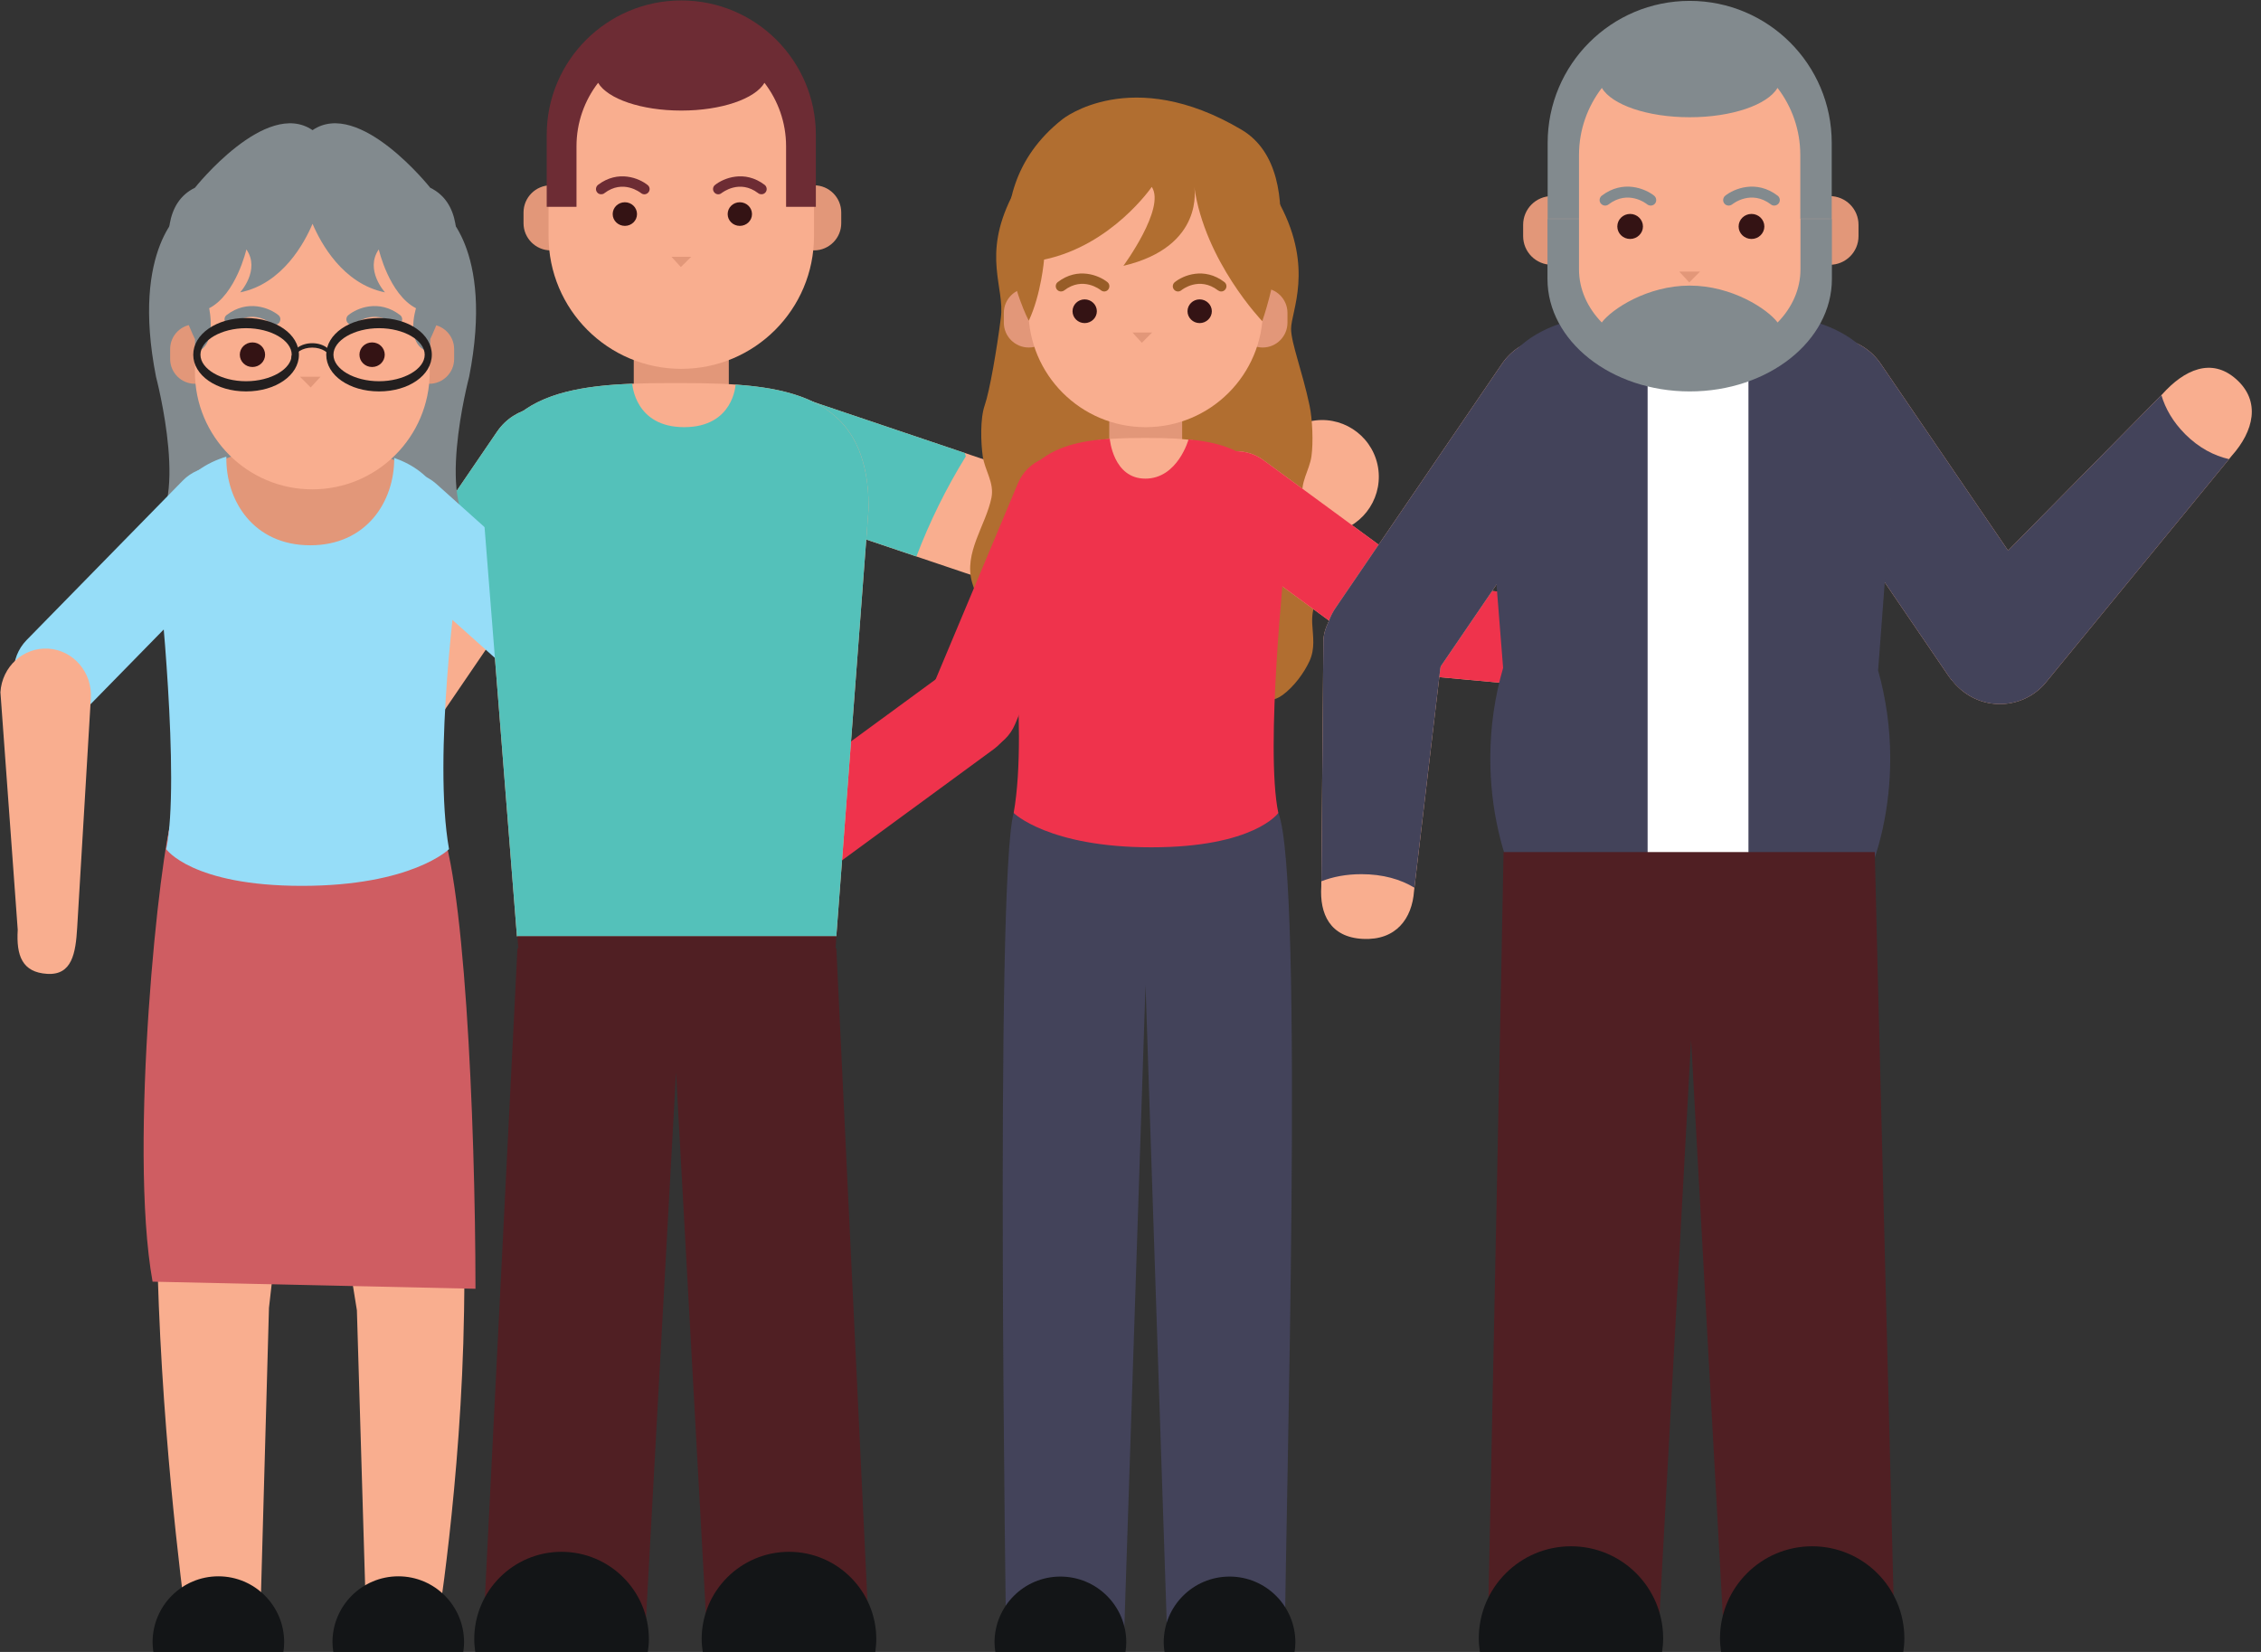
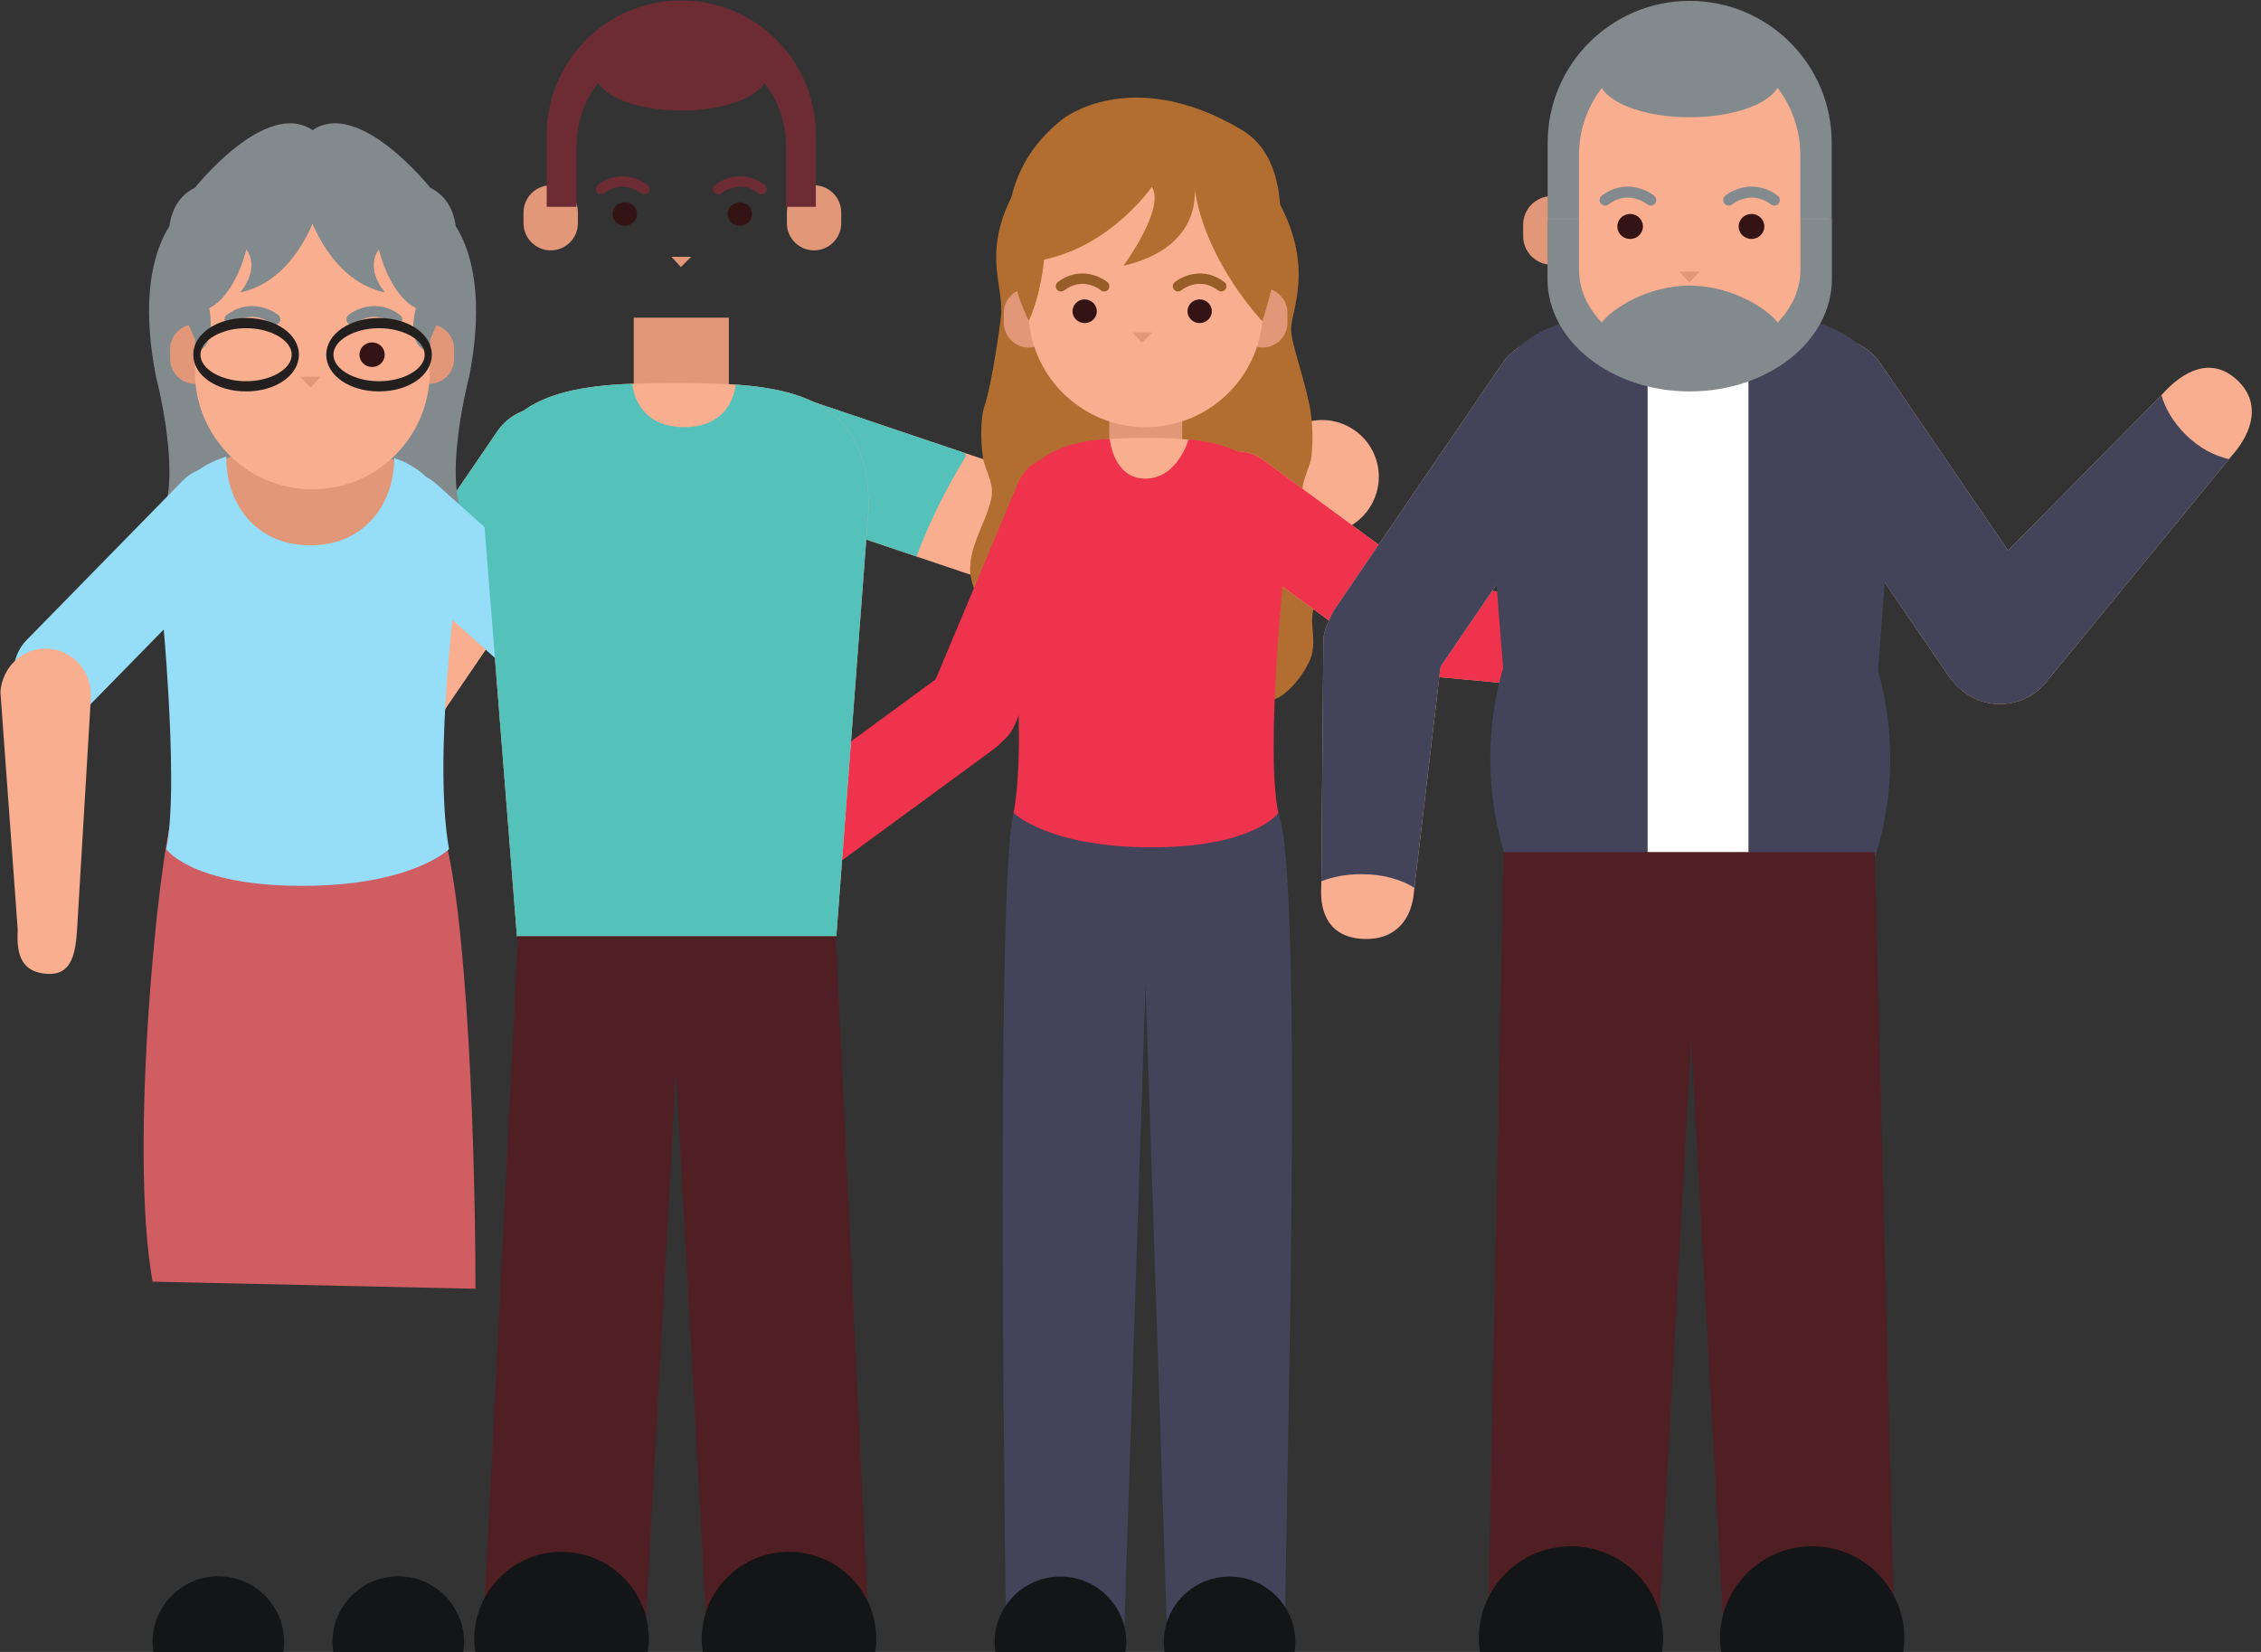
<svg xmlns="http://www.w3.org/2000/svg" height="188.1" preserveAspectRatio="xMidYMid meet" version="1.1" viewBox="84.4 118.5 257.4 188.1" width="257.4" zoomAndPan="magnify">
  <rect x="84.4" y="118.5" width="257.4" height="188.1" fill="#333333" stroke="none" />
  <g id="surface1">
    <g>
      <path d="m200.54 185.85c3.39 1.14 7.05-0.68 8.19-4.06s-0.68-7.05-4.06-8.19l-30.15-10.17c-3.39-1.14-7.05 0.68-8.2 4.06-1.13 3.38 0.68 7.05 4.07 8.19l30.15 10.17" fill="#f9ae8f" />
    </g>
    <g>
      <path d="m236.29 179.1c3.49-0.76 5.69-4.21 4.93-7.7-0.77-3.48-4.21-5.69-7.7-4.92l-31.08 6.82c-3.49 0.76-5.7 4.21-4.93 7.7 0.76 3.48 4.21 5.69 7.69 4.92l31.09-6.82" fill="#f9ae8f" />
    </g>
    <g>
      <path d="m194.35 170.47l-0.11-0.39-19.72-6.65c-3.39-1.14-7.05 0.68-8.2 4.06-1.13 3.38 0.68 7.05 4.07 8.19l18.34 6.18c1.51-3.97 3.39-7.78 5.62-11.39" fill="#54c1ba" />
    </g>
    <g>
      <path d="m174.71 220.21c-2.15 1.58-5.18 1.11-6.76-1.05-1.57-2.15-1.11-5.17 1.05-6.75l19.2-14.07c2.16-1.58 5.18-1.12 6.75 1.04 1.59 2.15 1.12 5.17-1.04 6.75l-19.2 14.08" fill="#f9ae8f" />
    </g>
    <g>
      <path d="m232.72 175.17c-0.34-1.73 0.75-3.1 0.98-4.71 0.22-1.57 0.12-4.23-0.22-5.8-0.82-3.88-2.1-7.13-2.1-8.72 0-1.97 2.6-6.83-1.24-14.12-0.91-1.72-2.19 3.83-2.65 2.09h-0.87c-2.19 0-4.51 0.04-6.43 1.09-3.15 1.71-4.51 4.85-5.2 8.18-0.69-3.33-2.05-6.47-5.2-8.18-1.92-1.05-4.24-1.09-6.43-1.09h-0.87c-0.46 1.74-2.08-4.68-2.95-2.94-3.34 6.71-0.74 10.19-1.2 13.72-0.45 3.52-1.26 8.29-1.84 9.97-0.53 1.52-0.44 4.23-0.22 5.8 0.23 1.61 1.33 2.98 0.99 4.71-0.63 3.14-3.19 6.27-2.2 9.67 0.53 1.81 1.23 2.79 1.12 4.72-0.08 1.51-0.33 2.79 0.32 4.21 0.64 1.41 1.79 2.93 3.03 3.85 1.04 0.77 1.69 0.56 2.92 0.75 2.08 0.31 5.08 2.92 6.83 1.02 0.84-0.92 3.12 0.69 5.54 0.68 2.44 0 5.01-1.61 5.86-0.68 1.76 1.9 4.76-0.71 6.83-1.02 1.23-0.19 1.88 0.02 2.92-0.75 1.24-0.92 2.39-2.44 3.04-3.85 0.64-1.42 0.4-2.7 0.31-4.21-0.11-1.93 0.59-2.91 1.12-4.72 0.99-3.4-1.57-6.53-2.19-9.67" fill="#b16e30" />
    </g>
    <g>
      <path d="m204.33 155.24c0 1.56-1.27 2.83-2.82 2.83-1.56 0-2.83-1.27-2.83-2.83v-1.11c0-1.56 1.27-2.83 2.83-2.83 1.55 0 2.82 1.27 2.82 2.83v1.11" fill="#e29779" />
    </g>
    <g>
      <path d="m230.97 155.24c0 1.56-1.26 2.83-2.82 2.83s-2.83-1.27-2.83-2.83v-1.11c0-1.56 1.27-2.83 2.83-2.83s2.82 1.27 2.82 2.83v1.11" fill="#e29779" />
    </g>
    <g>
      <path d="m218.98 171.64h-8.3v-8.94h8.3v8.94" fill="#e29779" />
    </g>
    <g>
      <path d="m228.17 153.8c0 7.37-5.97 13.34-13.35 13.34-7.37 0-13.34-5.97-13.34-13.34v-10.21c0-7.38 5.97-13.35 13.34-13.35 7.38 0 13.35 5.97 13.35 13.35v10.21" fill="#f9ae8f" />
    </g>
    <g>
      <path d="m225.74 133.27c8.37 4.96 2.36 21.8 2.36 21.8s-6.54-6.8-7.74-15.29c0 0 1.26 6.79-8.07 8.99 0 0 4.84-6.58 3.23-8.99 0 0-4.54 6.66-12.26 8.28 0 0-0.32 3.94-1.74 6.96 0 0-7.47-14.04 3.84-22.95 0 0 7.79-6.26 20.38 1.2" fill="#b16e30" />
    </g>
    <g>
      <path d="m199.96 200.96c-1.1 2.63-4.12 3.86-6.75 2.76-2.62-1.1-3.86-4.12-2.76-6.75l9.83-23.43c1.1-2.63 4.12-3.87 6.75-2.77 2.63 1.11 3.86 4.12 2.76 6.76l-9.83 23.43" fill="#ef334c" />
    </g>
    <g>
      <path d="m198.66 196.58c-1.68-2.3-4.91-2.79-7.21-1.11l-17.44 12.78 4.62 9.41 18.92-13.87c2.3-1.68 2.8-4.91 1.11-7.21" fill="#ef334c" />
    </g>
    <g>
      <path d="m167.37 166.32h-10.82v-11.65h10.82v11.65" fill="#e29779" />
    </g>
    <g>
      <path d="m150.19 143.92c0 1.7-1.39 3.09-3.1 3.09-1.7 0-3.09-1.39-3.09-3.09v-1.22c0-1.72 1.39-3.1 3.09-3.1 1.71 0 3.1 1.38 3.1 3.1v1.22" fill="#e29779" />
    </g>
    <g>
      <path d="m180.17 143.92c0 1.7-1.39 3.09-3.09 3.09-1.71 0-3.1-1.39-3.1-3.09v-1.22c0-1.72 1.39-3.1 3.1-3.1 1.7 0 3.09 1.38 3.09 3.1v1.22" fill="#e29779" />
    </g>
    <g>
-       <path d="m177.07 145.38c0 8.35-6.76 15.12-15.11 15.12s-15.11-6.77-15.11-15.12v-11.56c0-8.35 6.76-15.12 15.11-15.12s15.11 6.77 15.11 15.12v11.56" fill="#f9ae8f" />
-     </g>
+       </g>
    <g>
      <path d="m171.09 140.62c-0.13 0-0.26-0.03-0.37-0.12-2.13-1.63-4.09-0.07-4.18-0.01-0.25 0.21-0.63 0.17-0.83-0.09-0.21-0.25-0.17-0.63 0.08-0.83 0.95-0.77 3.36-1.77 5.66-0.02 0.26 0.21 0.31 0.58 0.11 0.84-0.12 0.16-0.3 0.23-0.47 0.23" fill="#6d2c34" />
    </g>
    <g>
      <path d="m170.01 142.88c0 0.74-0.62 1.34-1.39 1.34-0.76 0-1.38-0.6-1.38-1.34 0-0.75 0.62-1.35 1.38-1.35 0.77 0 1.39 0.6 1.39 1.35" fill="#341314" />
    </g>
    <g>
      <path d="m152.84 140.62c0.13 0 0.26-0.03 0.36-0.12 2.14-1.63 4.1-0.07 4.18-0.01 0.26 0.21 0.63 0.17 0.84-0.09 0.21-0.25 0.17-0.63-0.09-0.83-0.95-0.77-3.35-1.77-5.65-0.02-0.26 0.21-0.31 0.58-0.11 0.84 0.11 0.16 0.29 0.23 0.47 0.23" fill="#6d2c34" />
    </g>
    <g>
      <path d="m154.15 142.88c0 0.74 0.62 1.34 1.39 1.34 0.76 0 1.38-0.6 1.38-1.34 0-0.75-0.62-1.35-1.38-1.35-0.77 0-1.39 0.6-1.39 1.35" fill="#341314" />
    </g>
    <g>
      <path d="m160.84 147.74h2.25l-1.18 1.17z" fill="#e29779" />
    </g>
    <g>
      <path d="m161.96 118.55c-8.46 0-15.32 6.86-15.32 15.31v8.19h3.39v-6.89c0-2.72 0.92-5.22 2.46-7.23 1.08 1.82 4.9 3.16 9.47 3.16s8.4-1.34 9.47-3.16c1.54 2.01 2.46 4.51 2.46 7.23v6.89h3.39v-8.19c0-8.45-6.86-15.31-15.32-15.31" fill="#6d2c34" />
    </g>
    <g>
      <path d="m179.61 225.11l3.68-48.77c0-13.2-9.56-14.22-21.34-14.22h-1.23c-11.78 0-21.33 1.02-21.33 14.22l3.86 48.77h36.36" fill="#f9ae8f" />
    </g>
    <g>
      <path d="m123.05 193.96c-2.01 2.95-1.25 6.97 1.7 8.98s6.97 1.25 8.98-1.7l17.92-26.29c2.01-2.95 1.25-6.97-1.7-8.99-2.94-2.01-6.97-1.24-8.97 1.7l-17.93 26.3" fill="#f9ae8f" />
    </g>
    <g>
      <path d="m121.49 230.23c-0.2 3.56 0.94 6.59 4.5 6.8 3.56 0.2 5.29-2.63 5.49-6.19l3.14-31.67c0.2-3.56-2.52-6.62-6.08-6.82-3.56-0.21-6.62 2.52-6.82 6.08l-0.23 31.8" fill="#f9ae8f" />
    </g>
    <g>
      <path d="m139.52 192.15h0.41l11.72-17.2c2.01-2.95 1.25-6.97-1.7-8.99-2.94-2.01-6.97-1.24-8.97 1.7l-10.91 16c3.41 2.53 6.58 5.36 9.45 8.49" fill="#54c1ba" />
    </g>
    <g>
      <path d="m109.02 175.84c-0.38 1.59-1.09 2.85-2.33 3.36 0 0 4.59 0.03 6.55-4.43-0.52 1.82-1.21 3.73-1.92 3.96 0 0 1.36-0.63 2.77-2.14-0.41 1.23-1.08 2.18-2.12 2.61 0 0 4.59 0.03 6.55-4.43-0.52 1.82-1.21 3.73-1.92 3.96 0 0 1.76-0.82 3.38-2.85 1.62 2.03 3.38 2.85 3.38 2.85-0.7-0.23-1.4-2.14-1.91-3.96 1.96 4.46 6.55 4.43 6.55 4.43-1.04-0.43-1.71-1.38-2.13-2.61 1.42 1.51 2.77 2.14 2.77 2.14-0.7-0.23-1.4-2.14-1.91-3.96 1.96 4.46 6.55 4.43 6.55 4.43-1.24-0.51-1.95-1.77-2.33-3.36 1.62 2.06 3.41 2.89 3.41 2.89-0.71-0.23-1.4-2.14-1.91-3.96 1.96 4.46 6.54 4.43 6.54 4.43-5.31-2.21-1.18-17.8-1.18-17.8 2.89-14.8-3.11-18.98-3.11-18.98-3.71-2.15-6.46-2.12-8.45-1.24-1.36-0.46-2.57-0.62-3.63-0.52-0.79-0.07-1.67-0.01-2.64 0.22-0.96-0.23-1.84-0.29-2.64-0.22-1.05-0.1-2.26 0.06-3.63 0.52-1.99-0.88-4.73-0.91-8.44 1.24 0 0-6.008 4.18-3.11 18.98 0 0 4.13 15.59-1.18 17.8 0 0 4.58 0.03 6.54-4.43-0.51 1.82-1.2 3.73-1.91 3.96 0 0 1.78-0.83 3.41-2.89" fill="#828a8e" />
    </g>
    <g>
-       <path d="m104.03 211.6c2.94-7.24 5.63 1.46 14.93 1.46 9.31 0 13.01-9.21 15.18-1.46 1.2 4.26 3.47 32.22 3.09 56.2-0.3 19.64-3.18 36.9-3.18 36.9l-7.92-0.2-1.1-36.8-5.89-36.54-4.12 36.27-1.06 37.96-8.17-0.89s-2.53-17.69-3.31-37.35c-0.96-24.01-0.07-51.57 1.55-55.55" fill="#f9ae8f" />
-     </g>
+       </g>
    <g>
      <path d="m101.77 264.44c-2.786-15.49 0.86-49.4 2.26-52.84 2.94-7.24 5.63 1.46 14.93 1.46 9.31 0 11.11-8.4 15.18-1.46 3.09 5.27 4.38 34.24 4.39 53.65l-36.76-0.81" fill="#cf5d62" />
    </g>
    <g>
      <path d="m101.86 306.62c-0.05-0.37-0.09-0.74-0.09-1.13 0-4.14 3.35-7.5 7.49-7.5s7.49 3.36 7.49 7.5c0 0.39-0.03 0.76-0.09 1.13h-14.8" fill="#131517" />
    </g>
    <g>
      <path d="m122.35 306.62c-0.06-0.37-0.1-0.74-0.1-1.13 0-4.14 3.36-7.5 7.5-7.5 4.13 0 7.48 3.36 7.48 7.5 0 0.39-0.03 0.76-0.09 1.13h-14.79" fill="#131517" />
    </g>
    <g>
      <path d="m94.805 198.59c-1.989 2.04-5.254 2.07-7.289 0.09-2.039-2-2.075-5.26-0.086-7.3l17.77-18.15c1.99-2.04 5.25-2.08 7.29-0.09 2.03 2 2.07 5.26 0.08 7.3l-17.765 18.15" fill="#96ddf8" />
    </g>
    <g>
      <path d="m146.11 198.22c2.12 1.9 5.38 1.72 7.28-0.4s1.72-5.38-0.41-7.28l-18.92-16.95c-2.12-1.89-5.38-1.71-7.28 0.41s-1.72 5.38 0.4 7.28l18.93 16.94" fill="#96ddf8" />
    </g>
    <g>
      <path d="m103.58 183.29c0.33-12.7 7.12-13.74 15.47-13.74h0.9c8.34 0 15.13 1.04 15.46 13.74h-31.83" fill="#e29779" />
    </g>
    <g>
      <path d="m102.5 184.26c0-8.78 3.06-12.33 7.67-13.77-0.1 5.01 3.08 10.1 9.55 10.1 6.4 0 9.59-4.98 9.56-9.95 4.35 1.53 7.21 5.14 7.21 13.62 0 0-2.85 20.35-0.97 30.93 0 0-4.22 4.18-16.75 4.18-12.54 0-15.45-4.18-15.45-4.18 1.64-7.78-0.82-30.93-0.82-30.93" fill="#96ddf8" />
    </g>
    <g>
      <path d="m130.45 159.38c0 1.55 1.26 2.82 2.82 2.82s2.83-1.27 2.83-2.82v-1.13c0-1.56-1.27-2.82-2.83-2.82s-2.82 1.26-2.82 2.82v1.13" fill="#e29779" />
    </g>
    <g>
      <path d="m103.77 159.38c0 1.55 1.26 2.82 2.82 2.82s2.83-1.27 2.83-2.82v-1.13c0-1.56-1.27-2.82-2.83-2.82s-2.82 1.26-2.82 2.82v1.13" fill="#e29779" />
    </g>
    <g>
      <path d="m106.59 160.86c0 7.37 5.98 13.36 13.36 13.36 7.39 0 13.37-5.99 13.37-13.36v-10.23c0-7.39-5.98-13.37-13.37-13.37-7.38 0-13.36 5.98-13.36 13.37v10.23" fill="#f9ae8f" />
    </g>
    <g>
      <path d="m110.58 155.48c0.13 0 0.26-0.04 0.38-0.13 2.22-1.7 4.26-0.08 4.34-0.01 0.27 0.22 0.66 0.18 0.88-0.09 0.21-0.27 0.18-0.66-0.09-0.87-0.99-0.81-3.5-1.84-5.89-0.01-0.27 0.2-0.32 0.59-0.11 0.86 0.12 0.16 0.3 0.25 0.49 0.25" fill="#828a8e" />
    </g>
    <g>
-       <path d="m111.7 158.89c0 0.77 0.64 1.4 1.44 1.4s1.44-0.63 1.44-1.4c0-0.78-0.64-1.4-1.44-1.4s-1.44 0.62-1.44 1.4" fill="#341314" />
-     </g>
+       </g>
    <g>
      <path d="m129.57 155.48c-0.13 0-0.27-0.04-0.38-0.13-2.22-1.7-4.26-0.08-4.35-0.01-0.27 0.22-0.65 0.18-0.87-0.09s-0.17-0.66 0.09-0.87c0.99-0.81 3.49-1.84 5.88-0.01 0.27 0.2 0.33 0.59 0.12 0.86-0.12 0.16-0.31 0.25-0.49 0.25" fill="#828a8e" />
    </g>
    <g>
      <path d="m128.2 158.89c0 0.77-0.64 1.4-1.44 1.4s-1.44-0.63-1.44-1.4c0-0.78 0.64-1.4 1.44-1.4s1.44 0.62 1.44 1.4" fill="#341314" />
    </g>
    <g>
      <path d="m120.89 161.4h-2.34l1.22 1.22z" fill="#e29779" />
    </g>
    <g>
      <path d="m106.59 139.88s8.08-10.19 13.39-6.56c5.32-3.63 13.4 6.56 13.4 6.56 6.78 3.3 0 17.23 0 17.23v1.49c-3-0.66-1.62-5-1.62-5-3.07-1.59-4.24-6.7-4.24-6.7-1.62 2.34 0.71 4.89 0.71 4.89-4.81-0.97-7.32-5.63-8.25-7.81-0.92 2.18-3.43 6.84-8.24 7.81 0 0 2.33-2.55 0.71-4.89 0 0-1.17 5.11-4.24 6.7 0 0 0.99 4.48-1.62 5v-1.49s-6.785-13.93 0-17.23" fill="#828a8e" />
    </g>
    <g>
      <path d="m163.01 170.66c1.26-2.64 1.35-4.66-1.22-5.89s-3.9 0.96-5.16 3.61l-11.24 23.63c-1.25 2.65-0.19 5.8 2.38 7.03s5.67 0.08 6.93-2.56l8.31-25.82" fill="#f9ae8f" />
    </g>
    <g>
      <path d="m86.418 224.38c-0.176 2.93 0.5 4.83 3.344 5.01 2.843 0.18 3.254-2.35 3.426-5.28l1.554-26.12c0.172-2.93-1.988-5.45-4.832-5.63-2.84-0.18-5.289 2.05-5.461 4.97l1.969 27.05" fill="#f9ae8f" />
    </g>
    <g>
      <path d="m122.36 158.89c0 1.64 2.37 3.02 5.19 3.02s5.2-1.38 5.2-3.02-2.38-3.02-5.2-3.02-5.19 1.38-5.19 3.02zm-0.82 0c0-2.34 2.64-4.18 6.01-4.18 3.38 0 6.01 1.84 6.01 4.18s-2.63 4.18-6.01 4.18c-3.37 0-6.01-1.84-6.01-4.18" fill="#231f1f" />
    </g>
    <g>
      <path d="m107.22 158.89c0 1.64 2.38 3.02 5.19 3.02 2.82 0 5.2-1.38 5.2-3.02s-2.38-3.02-5.2-3.02c-2.81 0-5.19 1.38-5.19 3.02zm-0.82 0c0-2.34 2.64-4.18 6.01-4.18 3.38 0 6.02 1.84 6.02 4.18s-2.64 4.18-6.02 4.18c-3.37 0-6.01-1.84-6.01-4.18" fill="#231f1f" />
    </g>
    <g>
-       <path d="m122 159.35c-0.04-0.69-0.96-1.27-2.05-1.27-1.1 0-2.03 0.58-2.06 1.27h-0.33c0.03-0.99 1.06-1.77 2.39-1.77 1.32 0 2.35 0.78 2.37 1.77h-0.32" fill="#231f1f" />
-     </g>
+       </g>
    <g>
      <path d="m179.61 225.11l3.68-48.77c0-10.79-6.39-13.44-15.15-14.05 0 0-0.22 4.85-5.86 4.85s-5.9-4.95-5.9-4.95c-9.7 0.38-16.99 2.62-16.99 14.15l3.86 48.77h36.36" fill="#54c1ba" />
    </g>
    <g>
      <path d="m179.61 225.11h-36.3c0.01 0.49 0.07 0.94 0.1 1.4l-0.1-0.07-3.83 76.42h18.46l3.42-62.27 3.43 62.27h18.46l-3.64-76.42-0.09 0.07c0.03-0.46 0.08-0.91 0.09-1.4" fill="#501f23" />
    </g>
    <g>
      <path d="m184.04 306.65c0.07-0.49 0.12-0.99 0.12-1.51 0-5.48-4.45-9.94-9.93-9.94-5.5 0-9.95 4.46-9.95 9.94 0 0.52 0.06 1.02 0.13 1.51h19.63" fill="#131517" />
    </g>
    <g>
      <path d="m158.14 306.65c0.08-0.49 0.13-0.99 0.13-1.51 0-5.48-4.45-9.94-9.95-9.94-5.48 0-9.93 4.46-9.93 9.94 0 0.52 0.05 1.02 0.12 1.51h19.63" fill="#131517" />
    </g>
    <g>
      <path d="m223.43 151.69c-0.13 0-0.25-0.04-0.36-0.12-2.14-1.64-4.1-0.09-4.18-0.02-0.26 0.21-0.63 0.18-0.84-0.08s-0.17-0.63 0.09-0.84c0.95-0.77 3.35-1.77 5.65-0.01 0.26 0.2 0.31 0.57 0.11 0.83-0.12 0.16-0.29 0.24-0.47 0.24" fill="#985d28" />
    </g>
    <g>
      <path d="m222.36 153.94c0 0.74-0.63 1.35-1.39 1.35s-1.38-0.61-1.38-1.35 0.62-1.35 1.38-1.35 1.39 0.61 1.39 1.35" fill="#341314" />
    </g>
    <g>
      <path d="m205.19 151.69c0.12 0 0.25-0.04 0.36-0.12 2.13-1.64 4.09-0.09 4.18-0.02 0.25 0.21 0.63 0.18 0.83-0.08 0.21-0.26 0.17-0.63-0.08-0.84-0.96-0.77-3.36-1.77-5.66-0.01-0.26 0.2-0.3 0.57-0.11 0.83 0.12 0.16 0.3 0.24 0.48 0.24" fill="#985d28" />
    </g>
    <g>
      <path d="m206.5 153.94c0 0.74 0.62 1.35 1.38 1.35s1.39-0.61 1.39-1.35-0.63-1.35-1.39-1.35-1.38 0.61-1.38 1.35" fill="#341314" />
    </g>
    <g>
      <path d="m213.32 156.36h2.24l-1.17 1.17z" fill="#e29779" />
    </g>
    <g>
      <path d="m229.93 211.07c-2.94-7.24-5.64 1.46-14.94 1.46s-13.01-9.21-15.19-1.46c-2.17 7.75-0.85 94.45-0.85 94.45h13.39l2.47-74.88 2.49 74.88h13.37c0.06-14.66 2.21-87.21-0.74-94.45" fill="#43435a" />
    </g>
    <g>
      <path d="m242.6 194.23c2.29 1.68 5.52 1.18 7.21-1.11 1.68-2.3 1.19-5.53-1.11-7.21l-20.49-15.03c-2.3-1.68-5.53-1.19-7.22 1.11-1.68 2.3-1.18 5.53 1.12 7.21l20.49 15.03" fill="#f9ae8f" />
    </g>
    <g>
      <path d="m271.43 197.73c2.84 0.26 5.35-1.83 5.61-4.67 0.26-2.83-1.83-5.34-4.67-5.61l-25.3-2.31c-2.84-0.26-5.35 1.82-5.61 4.66s1.83 5.35 4.67 5.61l25.3 2.32" fill="#f9ae8f" />
    </g>
    <g>
      <path d="m242.6 194.23c2.29 1.68 5.52 1.18 7.21-1.11 1.68-2.3 1.19-5.53-1.11-7.21l-20.49-15.03c-2.3-1.68-5.53-1.19-7.22 1.11-1.68 2.3-1.18 5.53 1.12 7.21l20.49 15.03" fill="#ef334c" />
    </g>
    <g>
      <path d="m269.27 187.17l-22.2-2.03c-2.84-0.26-5.35 1.82-5.61 4.66s1.83 5.35 4.67 5.61l23.14 2.12v-10.36" fill="#ef334c" />
    </g>
    <g>
      <path d="m229.68 181.23c-0.31-11.89-6.66-12.86-14.47-12.86h-0.84c-7.8 0-14.15 0.97-14.47 12.86h29.78" fill="#f9ae8f" />
    </g>
    <g>
      <path d="m199.8 211.07s3.95 3.91 15.67 3.91c11.73 0 14.46-3.91 14.46-3.91-1.54-7.28 0.76-28.94 0.76-28.94 0-10.44-4.62-13.01-10.98-13.6 0 0-1.23 4.47-4.92 4.47-3.68 0-4.05-4.54-4.05-4.54-6.79 0.45-11.85 2.75-11.85 13.67 0 0 2.67 19.04 0.91 28.94" fill="#ef334c" />
    </g>
    <g>
      <path d="m231.77 306.65c0.06-0.37 0.1-0.75 0.1-1.13 0-4.14-3.35-7.5-7.49-7.5-4.15 0-7.5 3.36-7.5 7.5 0 0.38 0.04 0.76 0.1 1.13h14.79" fill="#131517" />
    </g>
    <g>
      <path d="m212.52 306.65c0.06-0.37 0.1-0.75 0.1-1.13 0-4.14-3.36-7.5-7.5-7.5s-7.5 3.36-7.5 7.5c0 0.38 0.04 0.76 0.1 1.13h14.8" fill="#131517" />
    </g>
    <g>
      <path d="m236.47 187.68c-2.13 3.11-1.32 7.36 1.79 9.48 3.12 2.12 7.36 1.32 9.48-1.79l18.93-27.77c2.12-3.11 1.31-7.36-1.8-9.48s-7.35-1.32-9.48 1.8l-18.92 27.76" fill="#f9ae8f" />
    </g>
    <g>
      <path d="m234.82 219.41c-0.21 3.15 0.99 5.82 4.75 6s5.59-2.31 5.81-5.46l3.3-27.95c0.22-3.15-2.66-5.85-6.41-6.02-3.77-0.18-6.99 2.22-7.21 5.37l-0.24 28.06" fill="#f9ae8f" />
    </g>
    <g>
      <path d="m236.47 187.68c-2.13 3.11-1.32 7.36 1.79 9.48 3.12 2.12 7.36 1.32 9.48-1.79l18.93-27.77c2.12-3.11 1.31-7.36-1.8-9.48s-7.35-1.32-9.48 1.8l-18.92 27.76" fill="#43435a" />
    </g>
    <g>
      <path d="m239.39 218.04c2.46 0 4.47 0.59 6.03 1.54l3.26-27.58c0.22-3.15-2.66-5.85-6.41-6.02-3.77-0.18-6.99 2.22-7.21 5.37l-0.23 27.5c1.29-0.51 2.81-0.81 4.56-0.81" fill="#43435a" />
    </g>
    <g>
      <path d="m317.43 187.68c2.12 3.11 1.32 7.36-1.79 9.48-3.12 2.12-7.36 1.32-9.48-1.79l-18.93-27.77c-2.12-3.11-1.32-7.36 1.8-9.48 3.11-2.12 7.35-1.32 9.48 1.8l18.92 27.76" fill="#f9ae8f" />
    </g>
    <g>
      <path d="m330.55 163.4c2.51-2.81 5.62-4.23 8.43-1.72 2.82 2.51 2 5.91-0.51 8.72l-21.31 25.99c-2.5 2.81-6.81 3.06-9.62 0.55-2.82-2.51-3.06-6.82-0.56-9.64l23.57-23.9" fill="#f9ae8f" />
    </g>
    <g>
      <path d="m317.43 187.68c2.12 3.11 1.32 7.36-1.79 9.48-3.12 2.12-7.36 1.32-9.48-1.79l-18.93-27.77c-2.12-3.11-1.32-7.36 1.8-9.48 3.11-2.12 7.35-1.32 9.48 1.8l18.92 27.76" fill="#43435a" />
    </g>
    <g>
      <path d="m333.16 167.93c-1.39-1.4-2.25-2.91-2.7-4.44l-23.48 23.81c-2.5 2.82-2.26 7.13 0.56 9.64 2.81 2.51 7.12 2.26 9.62-0.55l21-25.61c-1.71-0.39-3.43-1.28-5-2.85" fill="#43435a" />
    </g>
    <g>
      <path d="m296.19 220.56l3.87-51.49c0-13.93-10.08-15.01-22.52-15.01h-1.31c-12.43 0-22.51 1.08-22.51 15.01l4.08 51.49h38.39" fill="#f9ae8f" />
    </g>
    <g>
      <path d="m298.21 194.84l1.95-25.89c0-11.47-6.78-14.3-16.1-14.94 0 0-0.23 5.15-6.22 5.15-6 0-6.28-5.26-6.28-5.26-10.32 0.41-18.07 2.79-18.07 15.05l2.03 25.6c-0.93 3.21-1.46 6.67-1.46 10.3 0 5.77 1.3 11.14 3.53 15.69l0.02 0.26h0.1c0.12 0.23 0.23 0.48 0.35 0.72h37.53c0.12-0.24 0.23-0.49 0.35-0.72h0.32l0.06-0.77c2.07-4.43 3.27-9.62 3.27-15.18 0-3.52-0.5-6.88-1.38-10.01" fill="#43435a" />
    </g>
    <g>
      <path d="m283.45 156.24c-0.68 1.44-2.21 3.13-5.62 3.13-3.78 0-5.27-2.11-5.86-3.65v65.56h11.48v-65.04" fill="#fff" />
    </g>
    <g>
      <path d="m297.83 215.52h-42.26c0.02 0.52-1.76 87.13-1.76 87.13h19.5l3.61-65.74 3.62 65.74h19.49s-2.21-86.61-2.2-87.13" fill="#501f23" />
    </g>
    <g>
      <path d="m301.07 306.65c0.08-0.52 0.13-1.05 0.13-1.59 0-5.79-4.7-10.49-10.5-10.49-5.79 0-10.49 4.7-10.49 10.49 0 0.54 0.06 1.07 0.13 1.59h20.73" fill="#131517" />
    </g>
    <g>
      <path d="m273.61 306.65c0.08-0.52 0.13-1.05 0.13-1.59 0-5.79-4.69-10.49-10.49-10.49s-10.5 4.7-10.5 10.49c0 0.54 0.06 1.07 0.13 1.59h20.73" fill="#131517" />
    </g>
    <g>
      <path d="m264.33 145.39c0 1.8-1.46 3.26-3.27 3.26-1.8 0-3.26-1.46-3.26-3.26v-1.29c0-1.81 1.46-3.27 3.26-3.27 1.81 0 3.27 1.46 3.27 3.27v1.29" fill="#e29779" />
    </g>
    <g>
-       <path d="m295.98 145.39c0 1.8-1.46 3.26-3.27 3.26-1.8 0-3.26-1.46-3.26-3.26v-1.29c0-1.81 1.46-3.27 3.26-3.27 1.81 0 3.27 1.46 3.27 3.27v1.29" fill="#e29779" />
-     </g>
+       </g>
    <g>
      <path d="m292.71 146.94c0 8.81-7.14 15.95-15.95 15.95s-15.96-7.14-15.96-15.95v-12.21c0-8.82 7.15-15.96 15.96-15.96s15.95 7.14 15.95 15.96v12.21" fill="#f9ae8f" />
    </g>
    <g>
      <path d="m286.39 141.91c-0.14 0-0.27-0.04-0.38-0.13-2.26-1.72-4.32-0.08-4.41-0.01-0.28 0.21-0.67 0.18-0.89-0.09s-0.17-0.67 0.09-0.89c1.01-0.81 3.55-1.86 5.97-0.01 0.28 0.21 0.33 0.61 0.12 0.88-0.12 0.16-0.32 0.25-0.5 0.25" fill="#828a8e" />
    </g>
    <g>
      <path d="m285.26 144.29c0 0.78-0.66 1.42-1.46 1.42-0.81 0-1.47-0.64-1.47-1.42 0-0.79 0.66-1.43 1.47-1.43 0.8 0 1.46 0.64 1.46 1.43" fill="#341314" />
    </g>
    <g>
      <path d="m267.13 141.91c0.14 0 0.27-0.04 0.39-0.13 2.25-1.72 4.32-0.08 4.4-0.01 0.27 0.21 0.67 0.18 0.89-0.09s0.17-0.67-0.09-0.89c-1.01-0.81-3.54-1.86-5.97-0.01-0.27 0.21-0.33 0.61-0.12 0.88 0.13 0.16 0.31 0.25 0.5 0.25" fill="#828a8e" />
    </g>
    <g>
      <path d="m268.52 144.29c0 0.78 0.65 1.42 1.46 1.42 0.8 0 1.46-0.64 1.46-1.42 0-0.79-0.66-1.43-1.46-1.43-0.81 0-1.46 0.64-1.46 1.43" fill="#341314" />
    </g>
    <g>
      <path d="m275.57 149.42h2.37l-1.23 1.24z" fill="#e29779" />
    </g>
    <g>
      <path d="m276.76 118.6c-8.93 0-16.17 7.24-16.17 16.17v8.64h3.57v-7.27c0-2.87 0.98-5.51 2.6-7.63 1.13 1.92 5.18 3.34 10 3.34s8.86-1.42 10-3.34c1.62 2.11 2.59 4.76 2.59 7.63v7.27h3.58v-8.64c0-8.93-7.24-16.17-16.17-16.17" fill="#828a8e" />
    </g>
    <g>
      <path d="m276.77 163.07c8.93 0 16.18-5.74 16.18-12.81v-6.84h-3.58v5.76c0 2.27-0.97 4.37-2.6 6.04-1.14-1.52-5.18-4.2-10.01-4.2s-8.87 2.68-10.01 4.2c-1.62-1.67-2.59-3.77-2.59-6.04v-5.76h-3.59v6.84c0 7.07 7.25 12.81 16.2 12.81" fill="#828a8e" />
    </g>
  </g>
</svg>